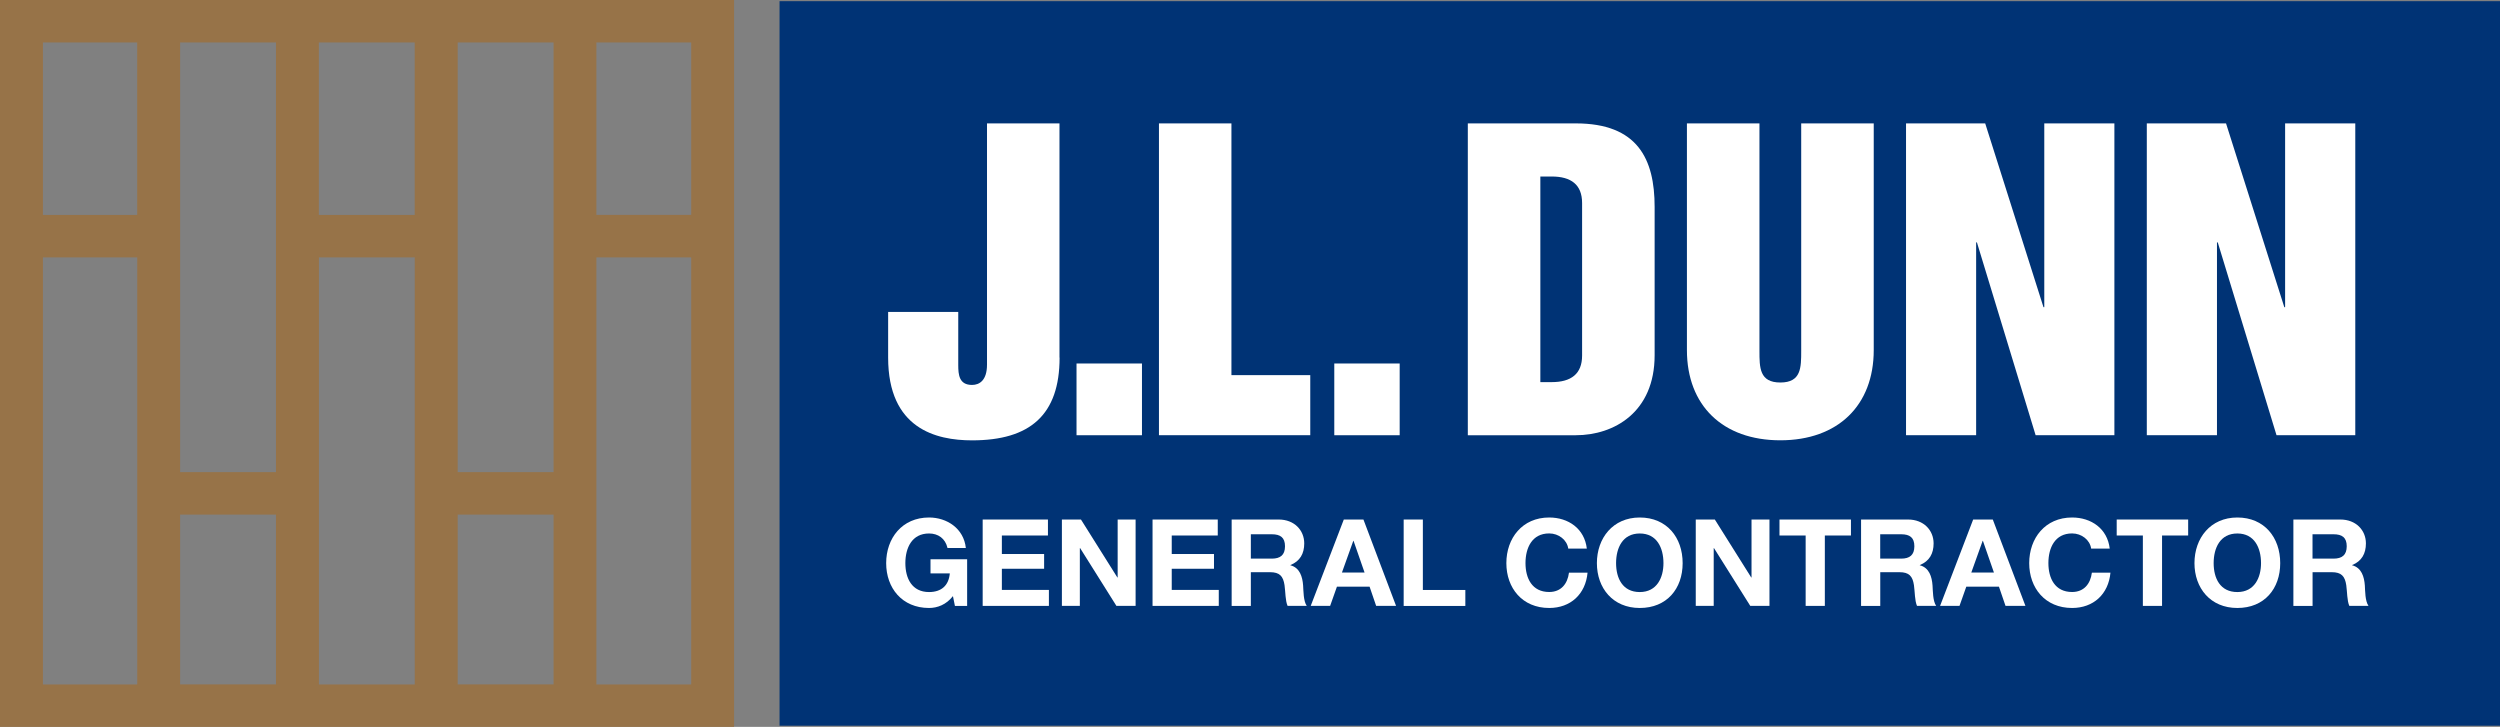
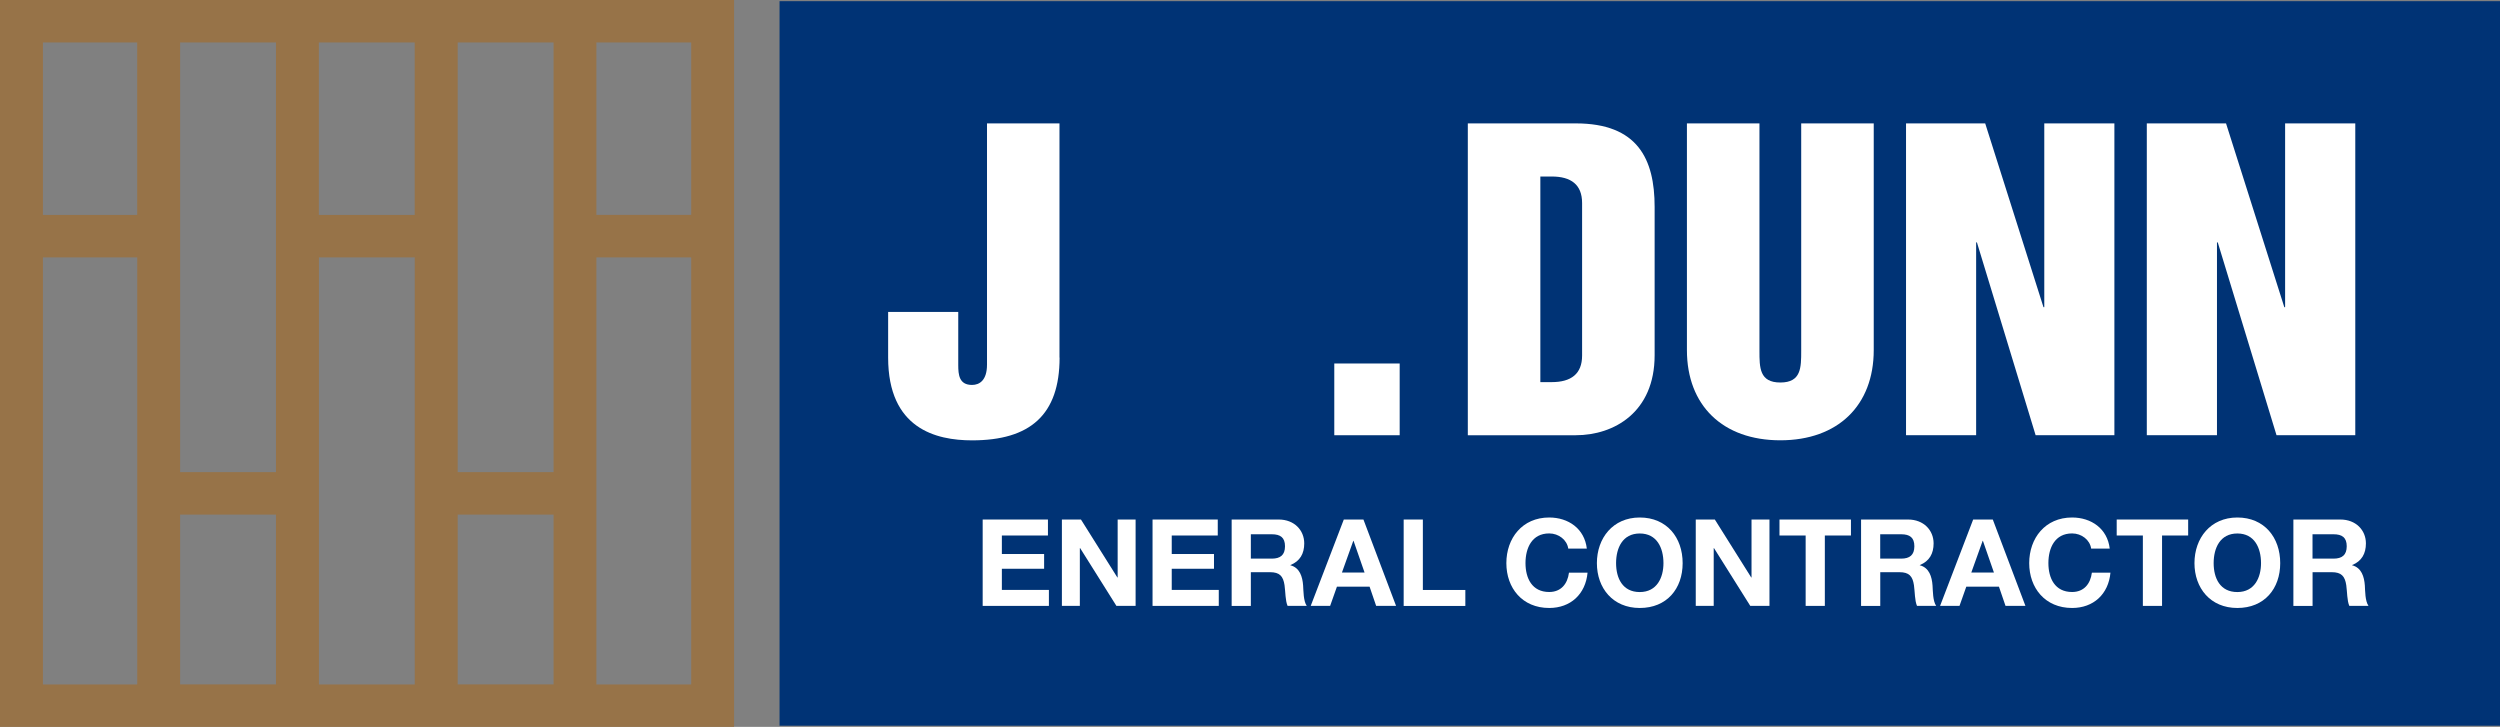
<svg xmlns="http://www.w3.org/2000/svg" id="Layer_2" data-name="Layer 2" viewBox="0 0 444.3 129.18">
  <rect x="0" y="0" width="444.3" height="129.18" fill="#808080" stroke="none" />
  <defs>
    <style>
      .cls-1 {
        fill: #003375;
      }

      .cls-2 {
        fill: #fff;
      }

      .cls-3 {
        fill: #977348;
      }
    </style>
  </defs>
  <g id="Layer_1-2" data-name="Layer 1">
    <g>
      <g>
        <rect class="cls-1" x="138.54" y=".21" width="305.76" height="128.76" />
        <g>
          <path class="cls-2" d="m188.31,63.55c0,10.19-5.25,14.71-15.55,14.71-6.44,0-14.92-2.09-14.92-14.71v-8.11h12.46v9.43c0,1.73.15,3.54,2.45,3.54,1.34,0,2.66-.83,2.66-3.61V21.93h12.88v41.62Z" />
-           <path class="cls-2" d="m191.32,77.35v-12.75h11.63v12.75h-11.63Z" />
-           <path class="cls-2" d="m205.96,21.93h12.89v44.74h14.01v10.67h-26.89V21.93Z" />
          <path class="cls-2" d="m237.13,77.35v-12.75h11.62v12.75h-11.62Z" />
          <path class="cls-2" d="m260.86,21.93h19.19c10.99,0,14.01,6.32,14.01,14.85v26.36c0,10.12-7.21,14.21-14.01,14.21h-19.19V21.93Zm12.89,45.98h2.03c3.43,0,5.39-1.46,5.39-4.71v-27.12c0-3.26-1.96-4.71-5.39-4.71h-2.03v36.55Z" />
          <path class="cls-2" d="m299.8,21.93h12.89v40.43c0,2.98,0,5.62,3.71,5.62s3.71-2.64,3.71-5.62V21.93h12.89v40.29c0,9.84-6.37,16.03-16.6,16.03s-16.6-6.18-16.6-16.03V21.93Z" />
          <path class="cls-2" d="m338.74,21.93h14.07l10.36,32.67h.14V21.93h12.46v55.41h-14l-10.43-34.26h-.14v34.26h-12.46V21.93Z" />
          <path class="cls-2" d="m381.53,21.93h14.08l10.36,32.67h.14V21.93h12.47v55.41h-14l-10.44-34.26h-.14v34.26h-12.47V21.93Z" />
        </g>
        <g>
-           <path class="cls-2" d="m169.36,105.94c-1.19,1.52-2.76,2.11-4.25,2.11-4.8,0-7.62-3.55-7.62-7.97s2.82-8.11,7.62-8.11c3.17,0,6.17,1.94,6.54,5.42h-3.26c-.39-1.7-1.67-2.58-3.28-2.58-3.06,0-4.21,2.58-4.21,5.27s1.15,5.14,4.21,5.14c2.21,0,3.5-1.18,3.69-3.31h-3.43v-2.52h6.51v8.3h-2.17l-.35-1.74Z" />
          <path class="cls-2" d="m174.65,92.33h11.59v2.84h-8.19v3.29h7.51v2.62h-7.51v3.76h8.36v2.84h-11.77v-15.35Z" />
          <path class="cls-2" d="m188.72,92.33h3.39l6.47,10.3h.05v-10.3h3.19v15.35h-3.41l-6.45-10.27h-.05v10.27h-3.19v-15.35Z" />
          <path class="cls-2" d="m204.82,92.33h11.6v2.84h-8.18v3.29h7.51v2.62h-7.51v3.76h8.36v2.84h-11.77v-15.35Z" />
          <path class="cls-2" d="m218.89,92.33h8.36c2.78,0,4.54,1.91,4.54,4.24,0,1.81-.74,3.16-2.46,3.85v.04c1.67.43,2.15,2.04,2.26,3.59.07.97.04,2.77.65,3.63h-3.41c-.41-.96-.37-2.45-.54-3.67-.24-1.62-.87-2.32-2.58-2.32h-3.41v6h-3.41v-15.35Zm3.41,6.95h3.73c1.52,0,2.34-.65,2.34-2.2s-.82-2.13-2.34-2.13h-3.73v4.33Z" />
          <path class="cls-2" d="m238.81,92.33h3.5l5.8,15.35h-3.54l-1.17-3.42h-5.8l-1.21,3.42h-3.45l5.88-15.35Zm-.32,9.42h4.02l-1.96-5.64h-.04l-2.02,5.64Z" />
          <path class="cls-2" d="m249.46,92.33h3.41v12.52h7.55v2.84h-10.96v-15.35Z" />
          <path class="cls-2" d="m278.71,97.49c-.22-1.53-1.69-2.69-3.39-2.69-3.06,0-4.21,2.58-4.21,5.27s1.15,5.14,4.21,5.14c2.09,0,3.26-1.42,3.52-3.44h3.3c-.35,3.83-3.02,6.28-6.82,6.28-4.79,0-7.61-3.55-7.61-7.97s2.82-8.11,7.61-8.11c3.41,0,6.28,1.98,6.69,5.53h-3.3Z" />
          <path class="cls-2" d="m291.42,91.97c4.8,0,7.62,3.55,7.62,8.11s-2.82,7.97-7.62,7.97-7.62-3.55-7.62-7.97,2.82-8.11,7.62-8.11Zm0,13.25c3.06,0,4.21-2.58,4.21-5.14,0-2.69-1.15-5.27-4.21-5.27s-4.21,2.58-4.21,5.27,1.16,5.14,4.21,5.14Z" />
          <path class="cls-2" d="m301.38,92.33h3.38l6.47,10.3h.05v-10.3h3.19v15.35h-3.41l-6.45-10.27h-.05v10.27h-3.19v-15.35Z" />
          <path class="cls-2" d="m320.9,95.17h-4.65v-2.84h12.7v2.84h-4.64v12.51h-3.41v-12.51Z" />
          <path class="cls-2" d="m330.74,92.33h8.36c2.78,0,4.54,1.91,4.54,4.24,0,1.81-.74,3.16-2.45,3.85v.04c1.67.43,2.15,2.04,2.26,3.59.07.97.04,2.77.65,3.63h-3.41c-.41-.96-.37-2.45-.54-3.67-.24-1.62-.87-2.32-2.58-2.32h-3.41v6h-3.41v-15.35Zm3.41,6.95h3.73c1.52,0,2.34-.65,2.34-2.2s-.82-2.13-2.34-2.13h-3.73v4.33Z" />
          <path class="cls-2" d="m350.66,92.33h3.5l5.8,15.35h-3.54l-1.17-3.42h-5.8l-1.21,3.42h-3.45l5.88-15.35Zm-.32,9.42h4.02l-1.96-5.64h-.04l-2.02,5.64Z" />
          <path class="cls-2" d="m371.64,97.49c-.22-1.53-1.69-2.69-3.39-2.69-3.06,0-4.21,2.58-4.21,5.27s1.15,5.14,4.21,5.14c2.09,0,3.26-1.42,3.52-3.44h3.3c-.35,3.83-3.02,6.28-6.82,6.28-4.79,0-7.62-3.55-7.62-7.97s2.83-8.11,7.62-8.11c3.41,0,6.28,1.98,6.69,5.53h-3.3Z" />
          <path class="cls-2" d="m380.83,95.17h-4.65v-2.84h12.7v2.84h-4.64v12.51h-3.41v-12.51Z" />
          <path class="cls-2" d="m397.62,91.97c4.8,0,7.62,3.55,7.62,8.11s-2.82,7.97-7.62,7.97-7.62-3.55-7.62-7.97,2.82-8.11,7.62-8.11Zm0,13.25c3.06,0,4.21-2.58,4.21-5.14,0-2.69-1.15-5.27-4.21-5.27s-4.21,2.58-4.21,5.27,1.15,5.14,4.21,5.14Z" />
          <path class="cls-2" d="m407.57,92.33h8.36c2.78,0,4.54,1.91,4.54,4.24,0,1.81-.74,3.16-2.45,3.85v.04c1.67.43,2.15,2.04,2.26,3.59.06.97.04,2.77.65,3.63h-3.41c-.41-.96-.37-2.45-.54-3.67-.24-1.62-.87-2.32-2.58-2.32h-3.41v6h-3.41v-15.35Zm3.41,6.95h3.74c1.52,0,2.34-.65,2.34-2.2s-.82-2.13-2.34-2.13h-3.74v4.33Z" />
        </g>
      </g>
      <path class="cls-3" d="m0,0v129.18h130.46V0H0Zm122.84,38.19h-16.85V7.55h16.85v30.64ZM56.67,7.55h17.03v30.65h-17.03V7.55Zm-24.66,0h17.04v76.36h-17.04V7.55Zm17.04,83.91v30.17h-17.04v-30.17h17.04Zm7.63-45.71h17.03v75.89h-17.03V45.75Zm24.66,45.71h17.04v30.17h-17.04v-30.17Zm0-7.55V7.55h17.04v76.36h-17.04ZM24.38,7.55v30.65H7.63V7.55h16.76ZM7.63,45.75h16.76v75.89H7.63V45.75Zm98.36,75.89V45.74h16.85v75.9h-16.85Z" />
    </g>
  </g>
</svg>